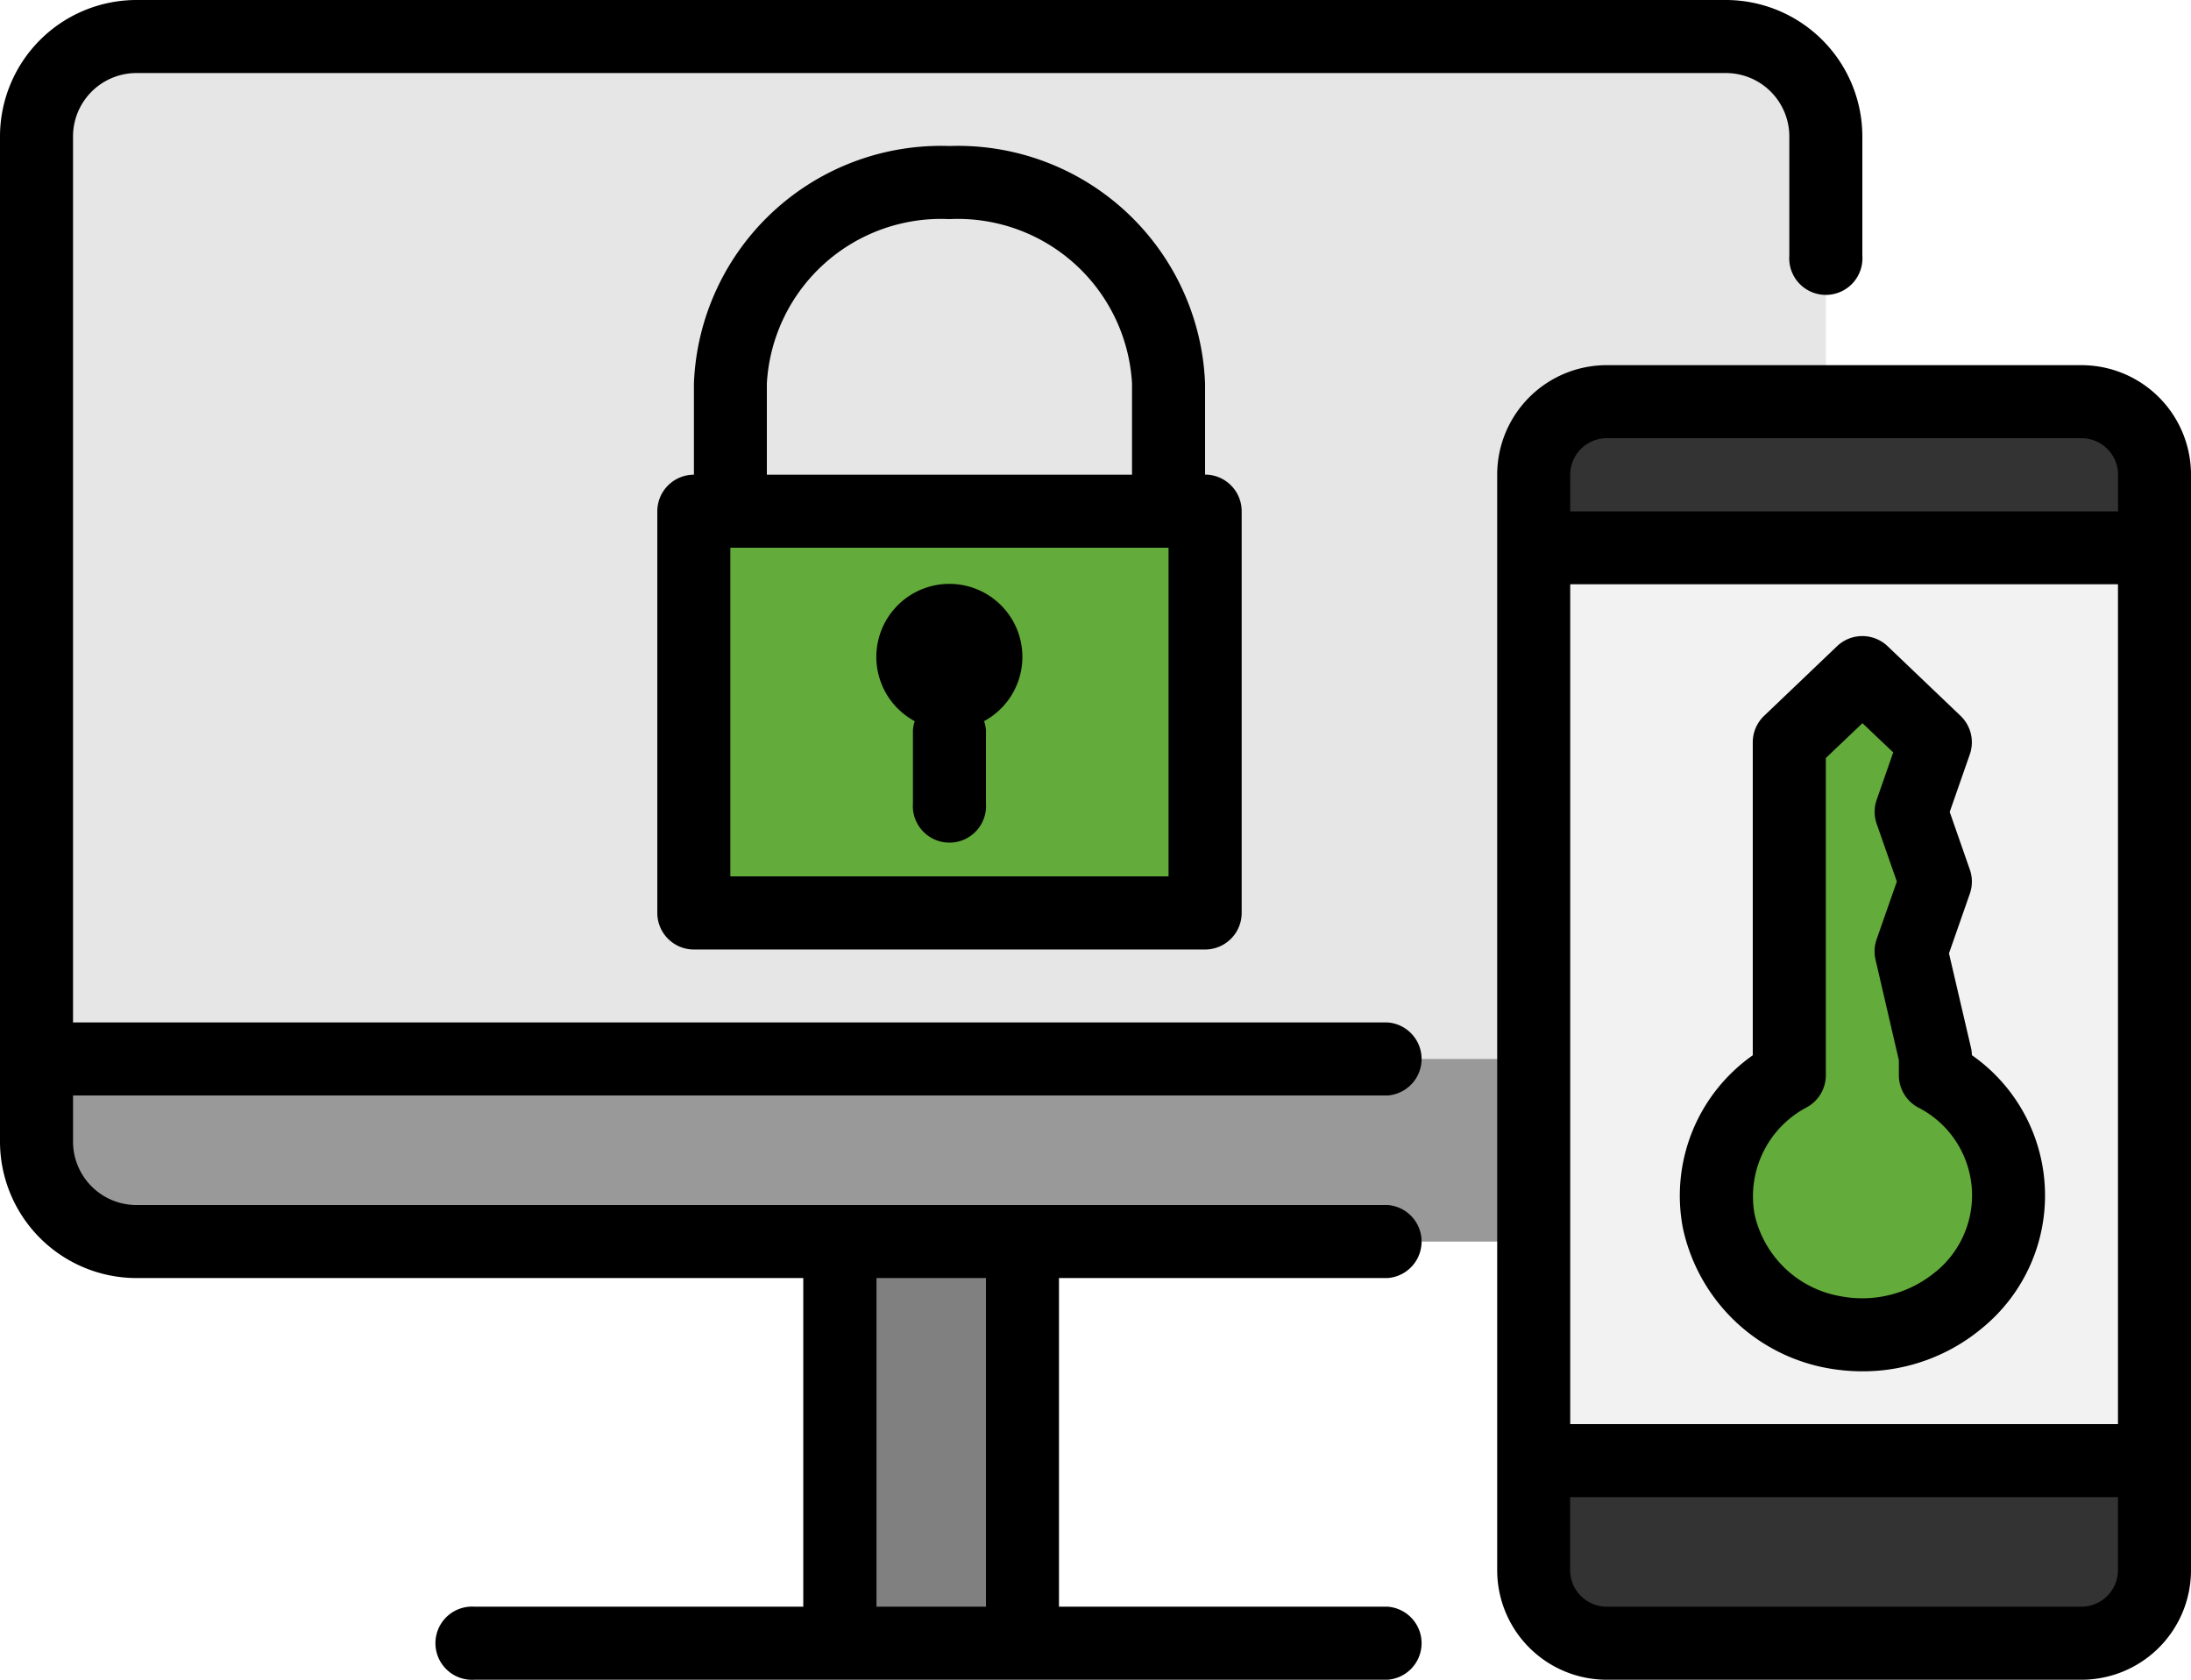
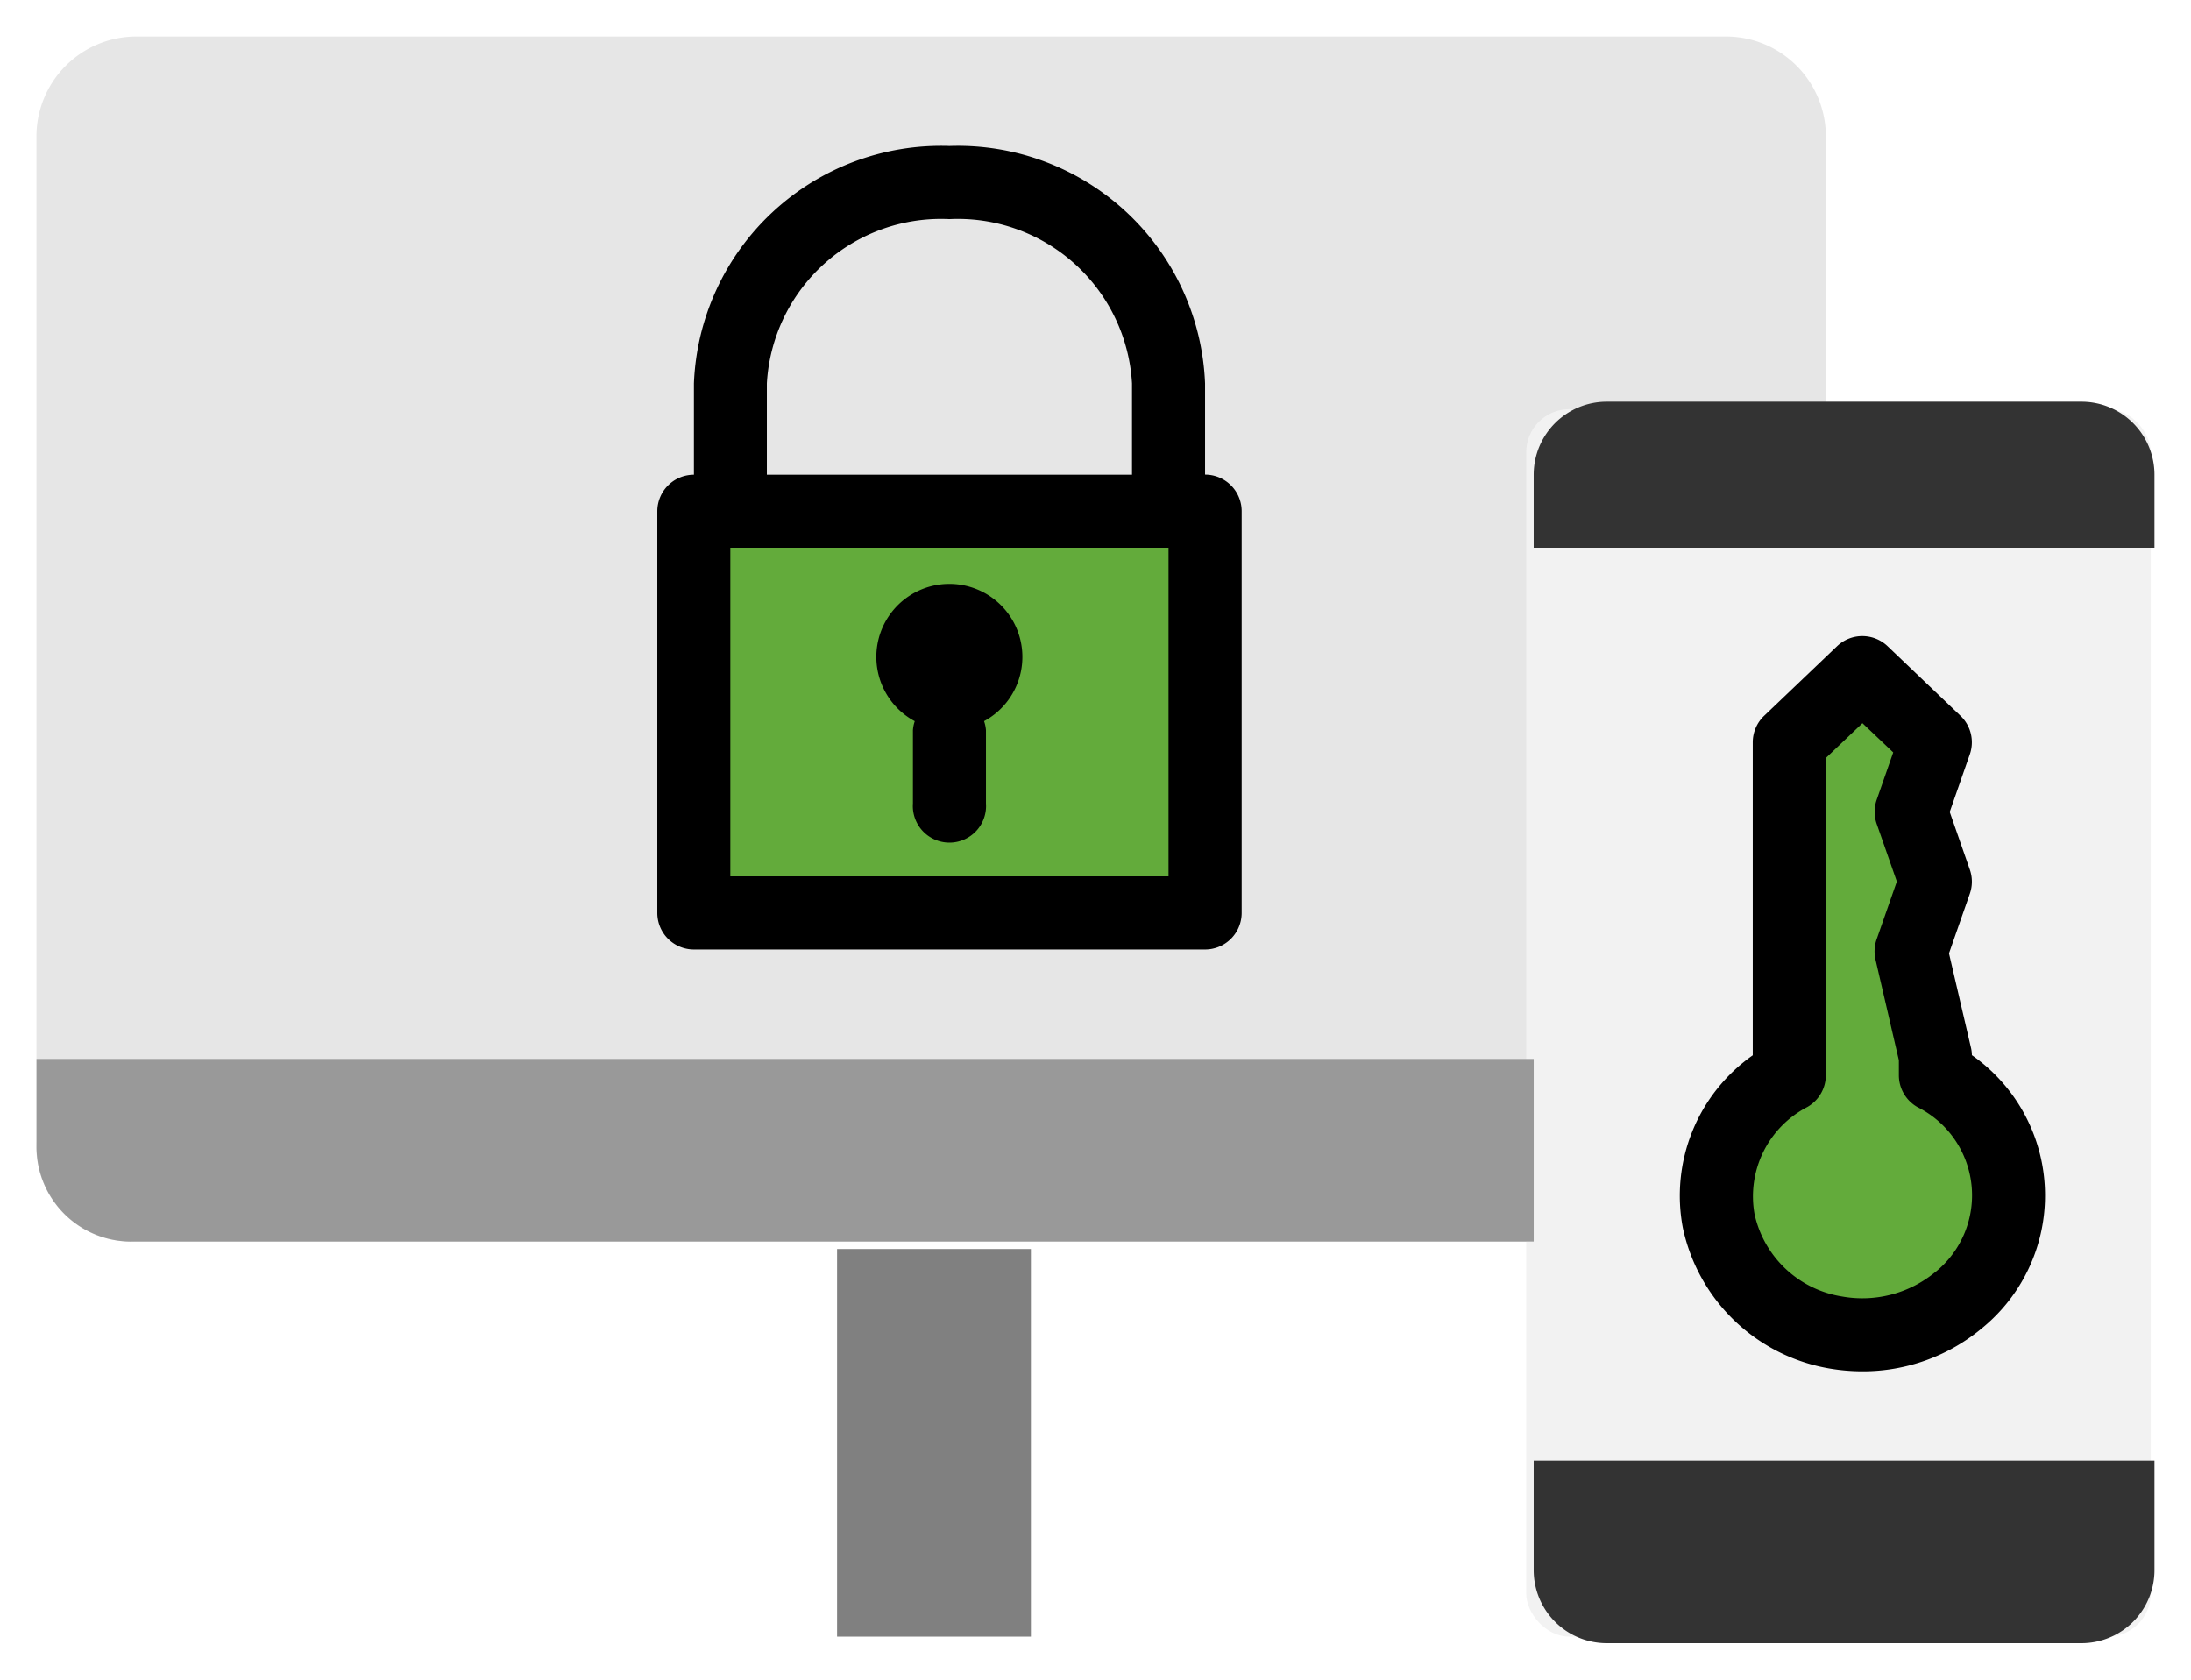
<svg xmlns="http://www.w3.org/2000/svg" width="101.739" height="78" viewBox="0 0 101.739 78">
  <g id="_6151658901639191871" data-name="6151658901639191871" transform="translate(-2 -9)">
    <g id="Fill_Outline" data-name="Fill Outline" transform="translate(3.688 10.696)">
      <rect id="Rectangle_586" data-name="Rectangle 586" width="9" height="18" transform="translate(37.182 56.304)" fill="gray" />
      <path id="Path_1720" data-name="Path 1720" d="M72.525,65.957H7.619A4.409,4.409,0,0,1,3,61.293V14.663A4.639,4.639,0,0,1,7.619,10H81.475a4.639,4.639,0,0,1,4.616,4.663V26.957" transform="translate(-2.995 -10)" fill="#e6e6e6" />
      <rect id="Rectangle_587" data-name="Rectangle 587" width="29" height="57" rx="2" transform="translate(69.182 17.304)" fill="#f2f2f2" />
      <path id="Path_1721" data-name="Path 1721" d="M7.4,46.478H72.522V38H3v4.08a4.4,4.4,0,0,0,4.4,4.4Z" transform="translate(-2.992 9.478)" fill="#999" />
      <path id="Path_1722" data-name="Path 1722" d="M72.826,26.783H44V23.391A3.391,3.391,0,0,1,47.391,20H69.435a3.391,3.391,0,0,1,3.391,3.391Z" transform="translate(25.529 -3.043)" fill="#333" />
      <path id="Path_1723" data-name="Path 1723" d="M72.826,49H44v5.087a3.391,3.391,0,0,0,3.391,3.391H69.435a3.391,3.391,0,0,0,3.391-3.391Z" transform="translate(25.529 17.13)" fill="#333" />
      <rect id="Rectangle_588" data-name="Rectangle 588" width="24" height="18" transform="translate(30.182 22.304)" fill="#63ab3b" />
      <path id="Path_1724" data-name="Path 1724" d="M59.172,46.122v-.9l-1.131-4.855,1.131-3.237-1.131-3.237,1.131-3.235L55.78,27.422l-3.391,3.237V46.122a6.343,6.343,0,0,0-3.279,6.767A6.818,6.818,0,0,0,62.563,51.7a6.4,6.4,0,0,0-3.391-5.58Z" transform="translate(29.01 2.12)" fill="#63ab3b" />
    </g>
    <g id="Outline" transform="translate(2 9)">
-       <path id="Path_1725" data-name="Path 1725" d="M70.13,19H48.087A5.087,5.087,0,0,0,43,24.087v50.87a5.087,5.087,0,0,0,5.087,5.087H70.13a5.087,5.087,0,0,0,5.087-5.087V24.087A5.087,5.087,0,0,0,70.13,19ZM46.391,29.174H71.826v39H46.391Zm1.7-6.783H70.13a1.7,1.7,0,0,1,1.7,1.7v1.7H46.391v-1.7A1.7,1.7,0,0,1,48.087,22.391ZM70.13,76.652H48.087a1.7,1.7,0,0,1-1.7-1.7V71.565H71.826v3.391A1.7,1.7,0,0,1,70.13,76.652Z" transform="translate(26.522 -2.043)" />
-       <path id="Path_1726" data-name="Path 1726" d="M66.435,59.87a1.7,1.7,0,0,0,0-3.391H5.391V15.359a2.947,2.947,0,0,1,2.92-2.967H82.167a2.947,2.947,0,0,1,2.92,2.967V20.87a1.7,1.7,0,1,0,3.391,0V15.359A6.343,6.343,0,0,0,82.167,9H8.311A6.343,6.343,0,0,0,2,15.359v46.63a6.343,6.343,0,0,0,6.311,6.359H39.3V83.609H24.043a1.7,1.7,0,1,0,0,3.391H66.435a1.7,1.7,0,0,0,0-3.391H51.174V68.348H66.435a1.7,1.7,0,0,0,0-3.391H8.311a2.947,2.947,0,0,1-2.92-2.967V59.87ZM47.783,68.348V83.609H42.7V68.348Z" transform="translate(-2 -9)" />
      <path id="Path_1727" data-name="Path 1727" d="M33.565,13A11.483,11.483,0,0,0,21.7,24.025v4.239a1.7,1.7,0,0,0-1.7,1.7V48.612a1.7,1.7,0,0,0,1.7,1.7H45.435a1.7,1.7,0,0,0,1.7-1.7V29.959a1.7,1.7,0,0,0-1.7-1.7V24.025A11.483,11.483,0,0,0,33.565,13ZM43.739,46.916H23.391V31.655H43.739ZM25.087,28.264V24.025a8.1,8.1,0,0,1,8.478-7.63,8.1,8.1,0,0,1,8.478,7.63v4.239Z" transform="translate(10.522 -6.22)" />
      <path id="Path_1728" data-name="Path 1728" d="M61.564,45.887a1.677,1.677,0,0,0-.044-.356L60.5,41.154l.968-2.769a1.7,1.7,0,0,0,0-1.121l-.934-2.677.934-2.676a1.7,1.7,0,0,0-.431-1.787l-3.391-3.237a1.7,1.7,0,0,0-2.34,0l-3.391,3.237a1.7,1.7,0,0,0-.526,1.228V45.887A7.97,7.97,0,0,0,48.142,53.9a8.4,8.4,0,0,0,6.817,6.533,9.158,9.158,0,0,0,1.514.129,8.634,8.634,0,0,0,5.6-2.035,7.949,7.949,0,0,0-.5-12.639ZM59.877,55.942a5.319,5.319,0,0,1-4.356,1.143,4.95,4.95,0,0,1-4.048-3.815,4.672,4.672,0,0,1,2.437-4.975,1.7,1.7,0,0,0,.872-1.477V32.083l1.7-1.618,1.429,1.357-.768,2.2a1.7,1.7,0,0,0,0,1.119l.936,2.677L57.141,40.5a1.686,1.686,0,0,0-.053.943l1.085,4.673v.7a1.7,1.7,0,0,0,.872,1.482,4.578,4.578,0,0,1,.833,7.647Z" transform="translate(30.001 3.117)" />
      <path id="Path_1729" data-name="Path 1729" d="M27.783,31.365a1.623,1.623,0,0,0-.086.426v3.391a1.7,1.7,0,1,0,3.391,0V31.79A1.623,1.623,0,0,0,31,31.365a3.391,3.391,0,1,0-3.222,0Z" transform="translate(14.695 2.123)" />
    </g>
  </g>
</svg>